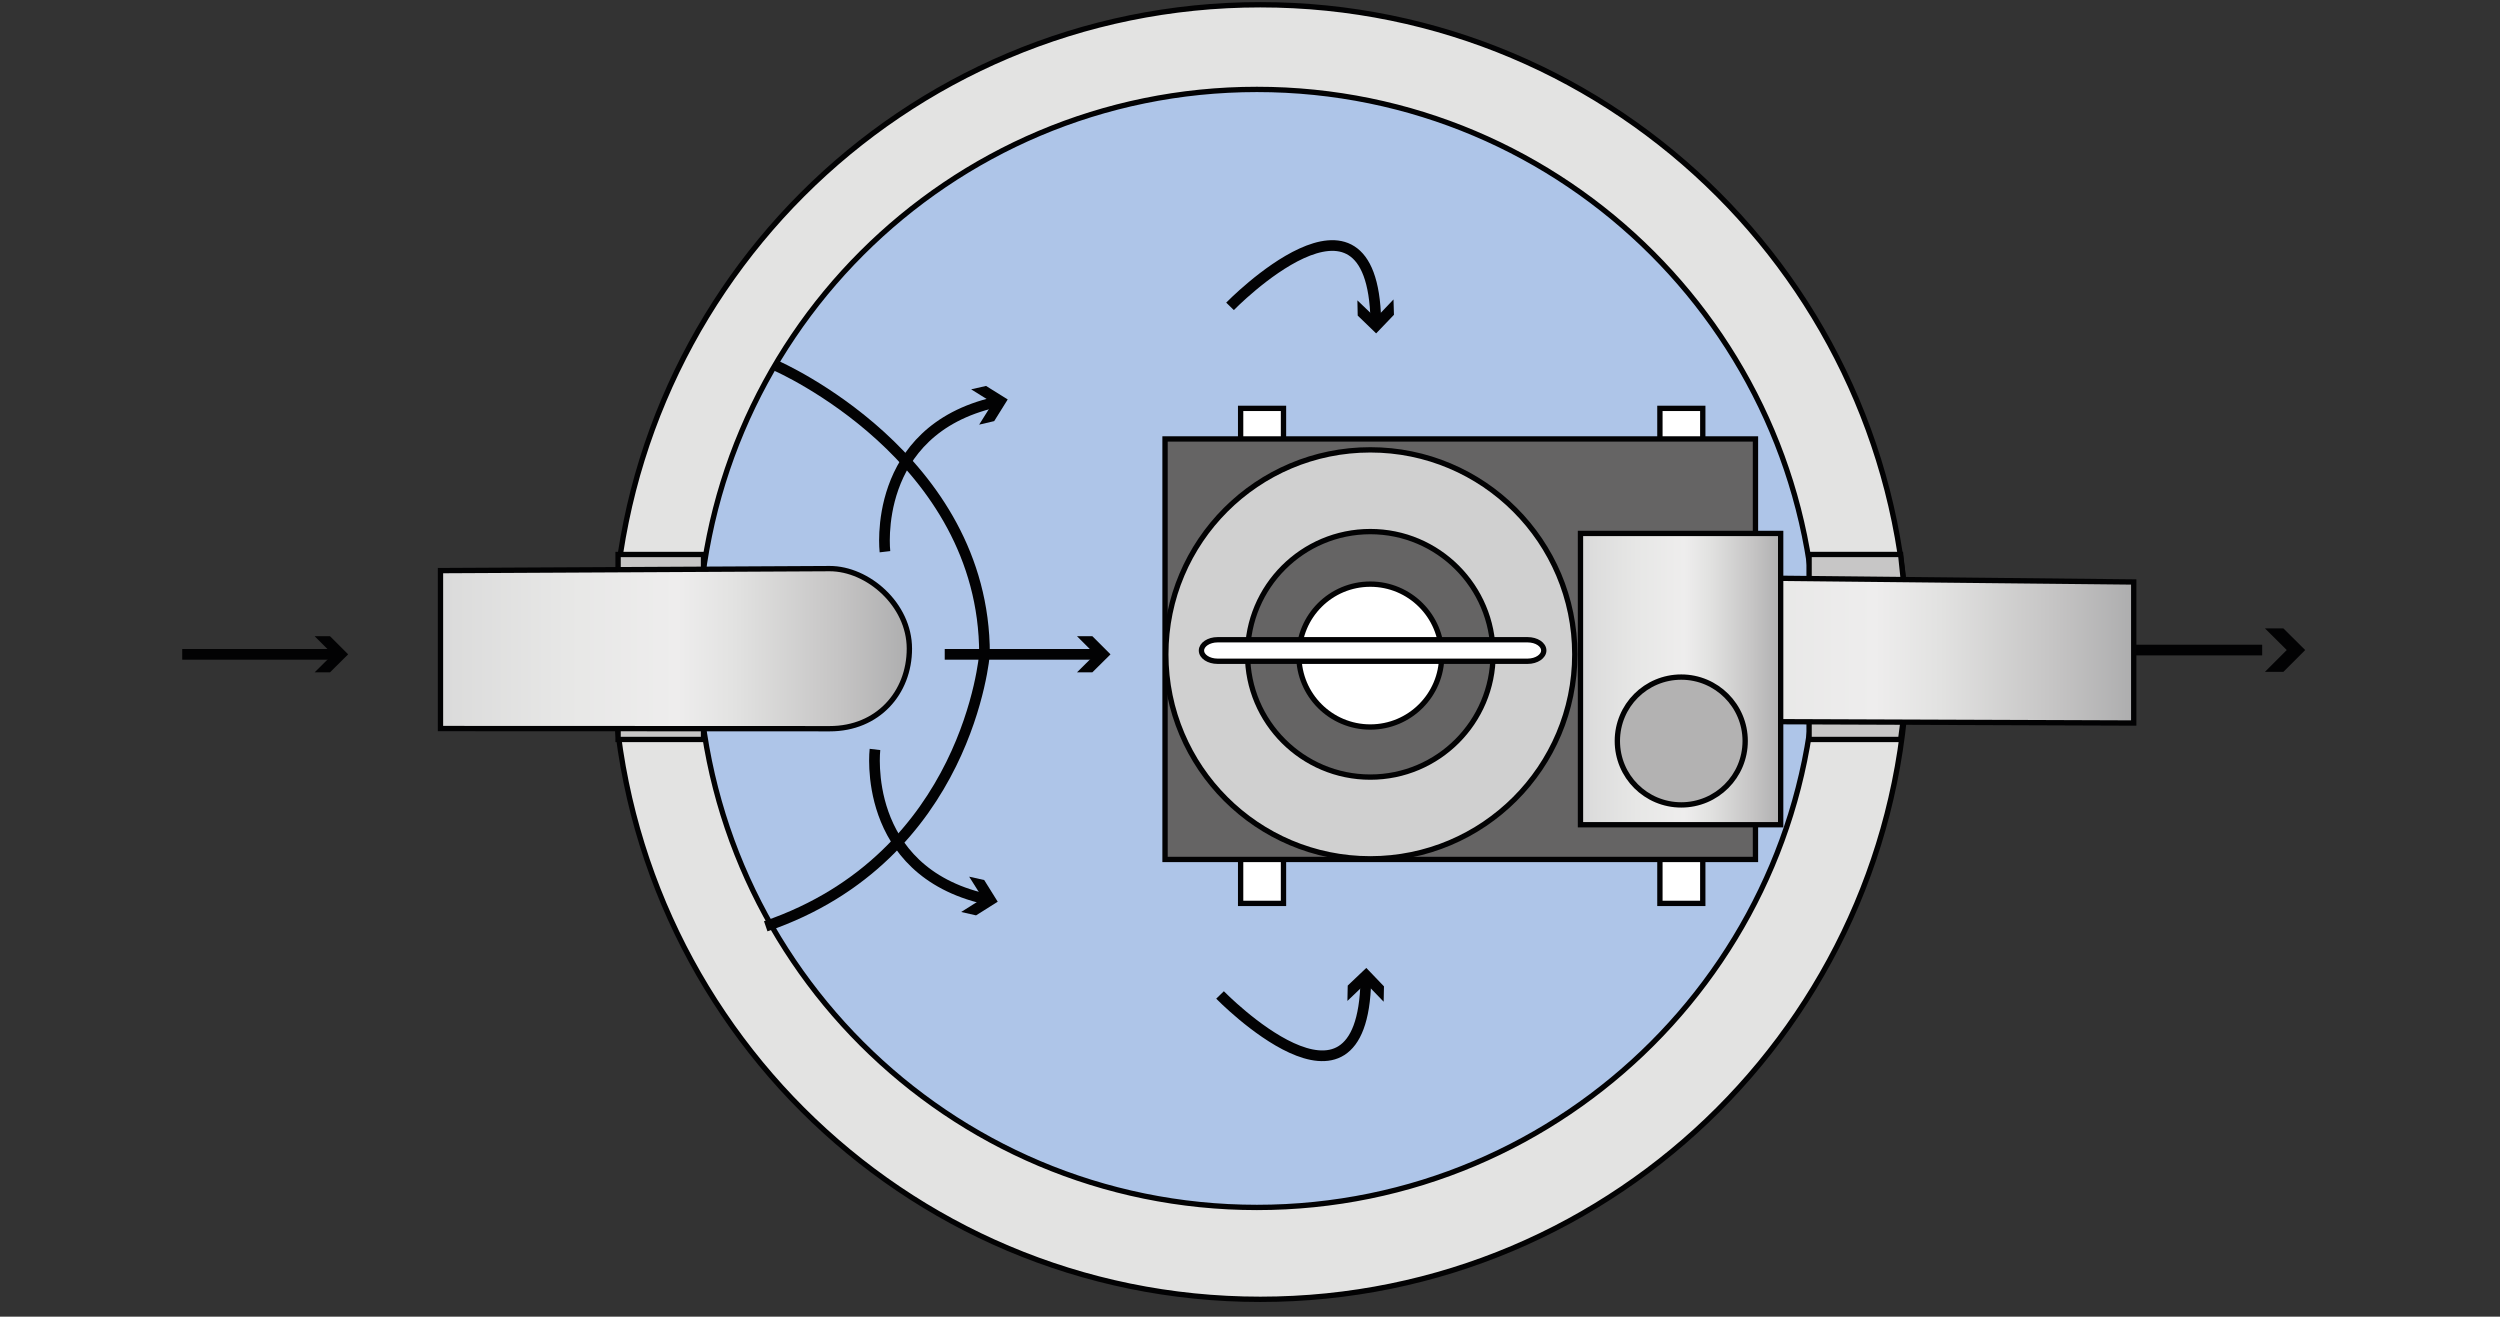
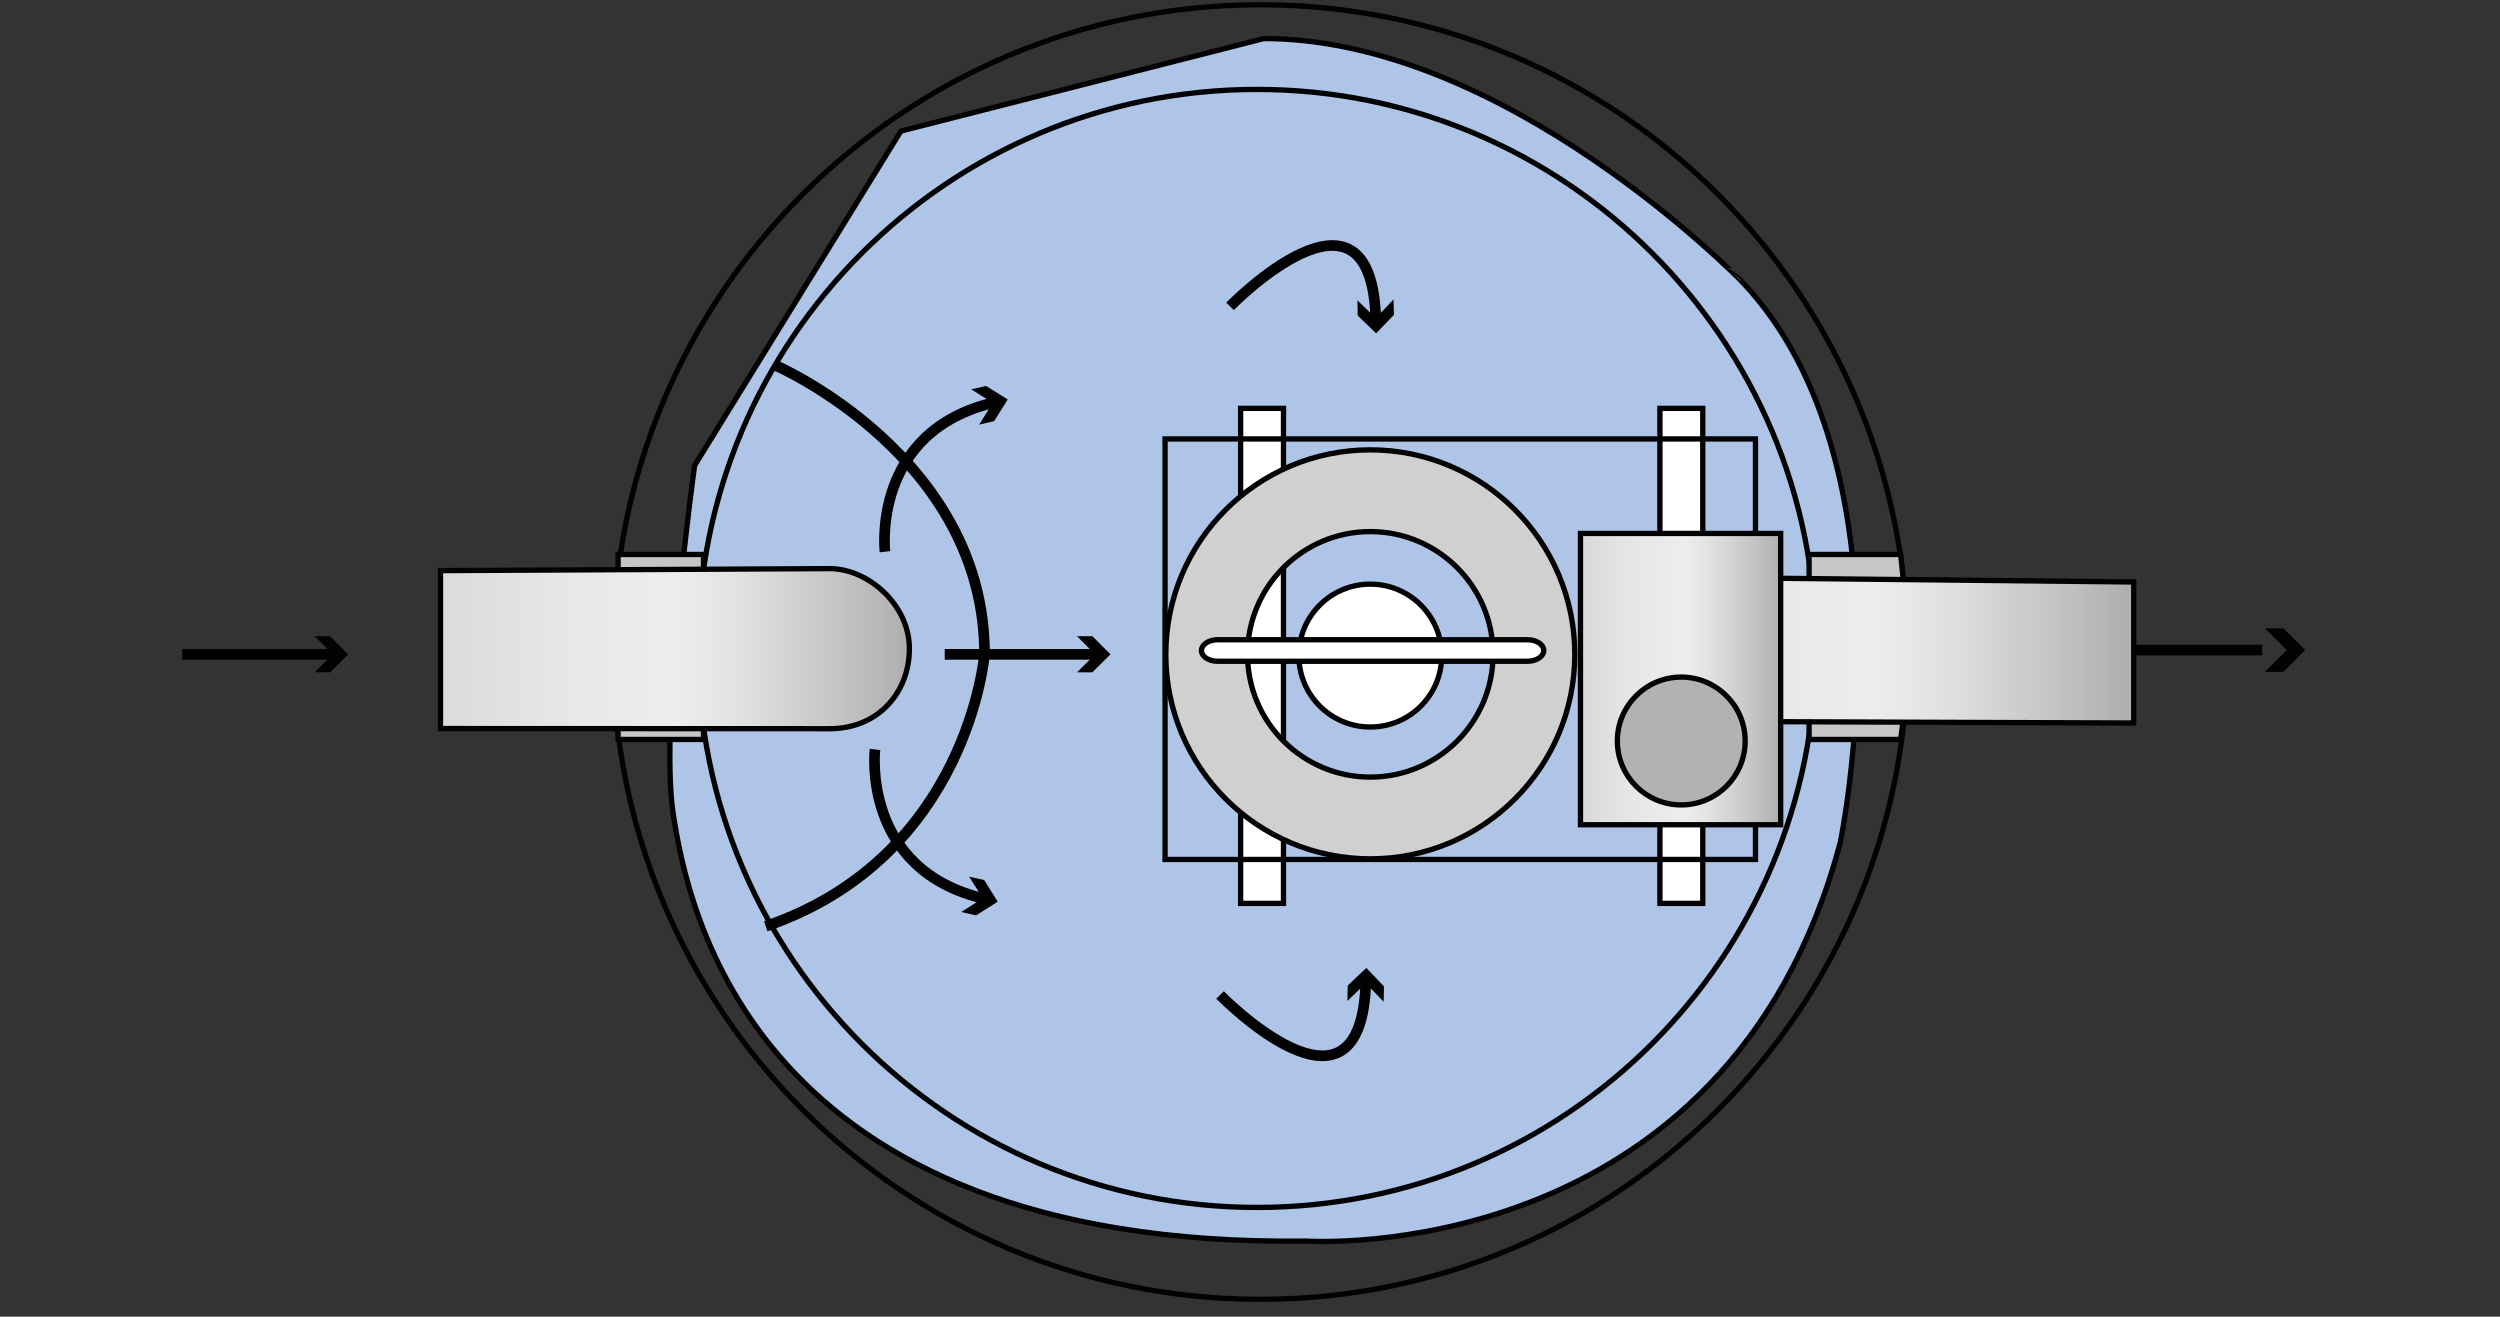
<svg xmlns="http://www.w3.org/2000/svg" xmlns:xlink="http://www.w3.org/1999/xlink" version="1.1" id="Layer_1" x="0px" y="0px" viewBox="0 0 162.72 85.7" style="enable-background:new 0 0 162.72 85.7;" xml:space="preserve">
  <rect x="0" y="0" width="162.72" height="85.7" fill="#333333" stroke="none" />
  <style type="text/css">
	.st0{fill:#9E9D9C;}
	.st1{fill:none;stroke:#020203;stroke-width:0.195;}
	.st2{clip-path:url(#SVGID_2_);fill:url(#SVGID_3_);}
	.st3{fill:none;stroke:#020203;stroke-width:0.195;stroke-miterlimit:10;}
	.st4{clip-path:url(#SVGID_5_);fill:url(#SVGID_6_);}
	.st5{fill:#B3B2B2;}
	.st6{fill:#E3E3E2;}
	.st7{clip-path:url(#SVGID_8_);fill:url(#SVGID_9_);}
	.st8{fill:#C7C6C6;}
	.st9{fill:url(#SVGID_12_);stroke:#000000;stroke-width:0.195;stroke-miterlimit:10;}
	.st10{clip-path:url(#SVGID_14_);fill:url(#SVGID_15_);}
	.st11{fill:none;stroke:#020203;stroke-width:0.187;stroke-miterlimit:10;}
	.st12{clip-path:url(#SVGID_17_);fill:url(#SVGID_18_);}
	.st13{clip-path:url(#SVGID_20_);fill:url(#SVGID_21_);}
	.st14{fill:none;stroke:#020203;stroke-width:0;}
	.st15{clip-path:url(#SVGID_23_);fill:url(#SVGID_24_);}
	.st16{fill:#FFFFFF;}
	.st17{clip-path:url(#SVGID_26_);fill:url(#SVGID_27_);}
	.st18{fill:#656464;}
	.st19{fill:none;stroke:#020203;stroke-width:0.39;}
	.st20{clip-path:url(#SVGID_29_);fill:url(#SVGID_30_);}
	.st21{clip-path:url(#SVGID_32_);fill:url(#SVGID_33_);}
	.st22{fill:#DADADA;}
	.st23{clip-path:url(#SVGID_35_);fill:url(#SVGID_36_);}
	.st24{clip-path:url(#SVGID_38_);fill:url(#SVGID_39_);}
	.st25{clip-path:url(#SVGID_41_);fill:url(#SVGID_42_);}
	.st26{fill:none;stroke:#020203;stroke-width:0.144;stroke-miterlimit:10;}
	.st27{fill:none;}
	.st28{clip-path:url(#SVGID_44_);fill:url(#SVGID_45_);}
	.st29{clip-path:url(#SVGID_47_);fill:none;stroke:#020203;stroke-width:0.323;}
	.st30{clip-path:url(#SVGID_49_);fill:url(#SVGID_50_);}
	.st31{fill:none;stroke:#020203;stroke-width:0.323;}
	.st32{clip-path:url(#SVGID_52_);fill:url(#SVGID_53_);}
	.st33{fill:none;stroke:#020203;stroke-width:0.323;stroke-miterlimit:10;}
	.st34{clip-path:url(#SVGID_55_);fill:none;stroke:#020203;stroke-width:0.323;}
	.st35{clip-path:url(#SVGID_57_);fill:url(#SVGID_58_);}
	.st36{fill:none;stroke:#020203;stroke-width:0.645;}
	.st37{fill:#020203;}
	.st38{clip-path:url(#SVGID_60_);fill:none;stroke:#020203;stroke-width:0.323;}
	.st39{clip-path:url(#SVGID_62_);fill:url(#SVGID_63_);}
	.st40{clip-path:url(#SVGID_65_);fill:url(#SVGID_66_);}
	.st41{clip-path:url(#SVGID_68_);fill:url(#SVGID_69_);}
	.st42{clip-path:url(#SVGID_71_);fill:url(#SVGID_72_);}
	.st43{clip-path:url(#SVGID_74_);fill:url(#SVGID_75_);}
	.st44{fill:none;stroke:#020203;stroke-width:0.233;stroke-miterlimit:10;}
	.st45{clip-path:url(#SVGID_77_);fill:none;stroke:#020203;stroke-width:0.645;}
	.st46{fill:#D0D0D0;}
	.st47{fill:none;stroke:#020203;stroke-width:0.408;stroke-miterlimit:10;}
	.st48{clip-path:url(#SVGID_79_);fill:url(#SVGID_80_);}
	.st49{clip-path:url(#SVGID_82_);fill:url(#SVGID_83_);}
	.st50{fill:none;stroke:#020203;stroke-width:0.325;}
	.st51{clip-path:url(#SVGID_85_);fill:none;stroke:#020203;stroke-width:0.325;}
	.st52{clip-path:url(#SVGID_87_);fill:url(#SVGID_88_);}
	.st53{clip-path:url(#SVGID_90_);fill:none;stroke:#020203;stroke-width:0.325;stroke-miterlimit:10;}
	.st54{clip-path:url(#SVGID_92_);fill:none;stroke:#020203;stroke-width:0.325;}
	.st55{clip-path:url(#SVGID_94_);fill:url(#SVGID_95_);}
	.st56{fill:none;stroke:#020203;stroke-width:0.325;stroke-miterlimit:10;}
	.st57{fill:none;stroke:#020203;stroke-width:0.65;}
	.st58{clip-path:url(#SVGID_97_);fill:url(#SVGID_98_);}
	.st59{clip-path:url(#SVGID_100_);fill:none;stroke:#020203;stroke-width:0.065;stroke-miterlimit:10;}
	.st60{clip-path:url(#SVGID_100_);fill:none;stroke:#020203;stroke-width:0.65;stroke-miterlimit:10;}
	.st61{fill:none;stroke:#020203;stroke-width:0.065;stroke-miterlimit:10;}
	.st62{clip-path:url(#SVGID_102_);fill:none;stroke:#020203;stroke-width:0.65;stroke-miterlimit:10;}
	.st63{clip-path:url(#SVGID_104_);fill:url(#SVGID_105_);}
	.st64{clip-path:url(#SVGID_107_);fill:url(#SVGID_108_);}
	.st65{clip-path:url(#SVGID_110_);fill:url(#SVGID_111_);}
	.st66{fill:none;stroke:#020203;stroke-width:0.202;stroke-miterlimit:10;}
	.st67{fill:#AEC5E8;}
	.st68{fill:none;stroke:#020203;stroke-width:0.347;}
	.st69{fill:none;stroke:#020203;stroke-width:0.695;}
	.st70{clip-path:url(#SVGID_113_);fill:url(#SVGID_114_);}
	.st71{fill:none;stroke:#020203;stroke-width:0.347;stroke-miterlimit:10;}
	.st72{clip-path:url(#SVGID_116_);fill:url(#SVGID_117_);}
	.st73{clip-path:url(#SVGID_119_);fill:url(#SVGID_120_);}
</style>
  <polyline class="st27" points="159.57,50.72 159.57,-111.7 6.88,-111.7 6.88,50.72 " />
  <polyline class="st27" points="159.57,50.72 159.57,-111.7 6.88,-111.7 6.88,50.72 " />
  <polyline class="st27" points="159.57,50.72 159.57,-111.7 6.88,-111.7 6.88,50.72 " />
  <polyline class="st27" points="159.57,50.72 159.57,-111.7 6.88,-111.7 6.88,50.72 " />
  <polyline class="st27" points="159.57,50.72 159.57,-111.7 6.88,-111.7 6.88,50.72 " />
  <polyline class="st27" points="159.57,50.72 159.57,-111.7 6.88,-111.7 6.88,50.72 " />
  <polyline class="st27" points="159.57,50.72 159.57,-111.7 6.88,-111.7 6.88,50.72 " />
  <polyline class="st27" points="159.57,50.72 159.57,-111.7 6.88,-111.7 6.88,50.72 " />
  <polyline class="st27" points="159.57,50.72 159.57,-111.7 6.88,-111.7 6.88,50.72 " />
  <polyline class="st27" points="159.57,50.72 159.57,-111.7 6.88,-111.7 6.88,50.72 " />
  <polyline class="st27" points="159.57,50.72 159.57,-111.7 6.88,-111.7 6.88,50.72 " />
  <polyline class="st27" points="159.57,50.72 159.57,-111.7 6.88,-111.7 6.88,50.72 " />
  <polyline class="st27" points="159.57,50.72 159.57,-111.7 6.88,-111.7 6.88,50.72 " />
  <polyline class="st27" points="159.57,50.72 159.57,-111.7 6.88,-111.7 6.88,50.72 " />
  <polyline class="st27" points="159.57,50.72 159.57,-111.7 6.88,-111.7 6.88,50.72 " />
  <polyline class="st27" points="159.57,50.72 159.57,-111.7 6.88,-111.7 6.88,50.72 " />
  <polyline class="st27" points="159.57,50.72 159.57,-111.7 6.88,-111.7 6.88,50.72 " />
  <polyline class="st27" points="159.57,50.72 159.57,-111.7 6.88,-111.7 6.88,50.72 " />
  <polyline class="st27" points="159.57,50.72 159.57,-111.7 6.88,-111.7 6.88,50.72 " />
  <polyline class="st27" points="159.57,50.72 159.57,-111.7 6.88,-111.7 6.88,50.72 " />
  <polyline class="st27" points="159.57,50.72 159.57,-111.7 6.88,-111.7 6.88,50.72 " />
  <polyline class="st27" points="159.57,50.72 159.57,-111.7 6.88,-111.7 6.88,50.72 " />
  <polyline class="st27" points="159.57,50.72 159.57,-111.7 6.88,-111.7 6.88,50.72 " />
  <polyline class="st27" points="159.57,50.72 159.57,-111.7 6.88,-111.7 6.88,50.72 " />
  <polyline class="st27" points="159.57,50.72 159.57,-111.7 6.88,-111.7 6.88,50.72 " />
  <polyline class="st27" points="159.57,50.72 159.57,-111.7 6.88,-111.7 6.88,50.72 " />
  <polyline class="st27" points="159.57,50.72 159.57,-111.7 6.88,-111.7 6.88,50.72 " />
  <polyline class="st27" points="159.57,50.72 159.57,-111.7 6.88,-111.7 6.88,50.72 " />
  <polyline class="st27" points="159.57,50.72 159.57,-111.7 6.88,-111.7 6.88,50.72 " />
  <polyline class="st27" points="159.57,50.72 159.57,-111.7 6.88,-111.7 6.88,50.72 " />
  <polyline class="st27" points="159.57,50.72 159.57,-111.7 6.88,-111.7 6.88,50.72 " />
  <path class="st67" d="M82.26,2.51L58.64,8.53L45.21,30.3c0,0-2.32,16.67-1.39,22.69c0.93,6.02,5.09,28.25,41.22,27.79  c0,0,27.33,1.85,34.74-25.94c0,0,5.1-24.55-6.48-36.59C113.29,18.26,98.01,2.51,82.26,2.51" />
  <path class="st68" d="M82.26,2.51L58.64,8.53L45.21,30.3c0,0-2.32,16.67-1.39,22.69c0.93,6.02,5.09,28.25,41.22,27.79  c0,0,27.33,1.85,34.74-25.94c0,0,5.1-24.55-6.48-36.59C113.29,18.26,98.01,2.51,82.26,2.51z" />
-   <path class="st6" d="M82.03,0.31c-23.27,0-42.13,18.86-42.13,42.13c0,23.26,18.86,42.13,42.13,42.13  c23.27,0,42.13-18.86,42.13-42.13C124.16,19.17,105.3,0.31,82.03,0.31 M81.81,78.59c-20.09,0-36.38-16.29-36.38-36.38  S61.72,5.82,81.81,5.82c20.09,0,36.38,16.29,36.38,36.38S101.9,78.59,81.81,78.59" />
  <path class="st68" d="M82.03,0.31c-23.27,0-42.13,18.86-42.13,42.13c0,23.26,18.86,42.13,42.13,42.13  c23.27,0,42.13-18.86,42.13-42.13C124.16,19.17,105.3,0.31,82.03,0.31z M81.81,78.59c-20.09,0-36.38-16.29-36.38-36.38  S61.72,5.82,81.81,5.82c20.09,0,36.38,16.29,36.38,36.38S101.9,78.59,81.81,78.59z" />
  <rect x="108.04" y="26.58" class="st16" width="2.79" height="32.22" />
  <rect x="108.04" y="26.58" class="st68" width="2.79" height="32.22" />
  <rect x="80.75" y="26.58" class="st16" width="2.79" height="32.22" />
  <rect x="80.75" y="26.58" class="st68" width="2.79" height="32.22" />
-   <rect x="75.83" y="28.57" class="st18" width="38.43" height="27.37" />
  <rect x="75.83" y="28.57" class="st68" width="38.43" height="27.37" />
  <path class="st46" d="M102.5,42.59c0-7.35-5.96-13.31-13.31-13.31c-7.35,0-13.31,5.96-13.31,13.31c0,7.35,5.96,13.31,13.31,13.31  C96.54,55.9,102.5,49.94,102.5,42.59 M81.2,42.59c0-4.41,3.58-7.99,7.99-7.99c4.41,0,7.99,3.58,7.99,7.99  c0,4.41-3.58,7.99-7.99,7.99C84.78,50.58,81.2,47,81.2,42.59" />
  <path class="st68" d="M102.5,42.59c0-7.35-5.96-13.31-13.31-13.31c-7.35,0-13.31,5.96-13.31,13.31c0,7.35,5.96,13.31,13.31,13.31  C96.54,55.9,102.5,49.94,102.5,42.59z M81.2,42.59c0-4.41,3.58-7.99,7.99-7.99c4.41,0,7.99,3.58,7.99,7.99  c0,4.41-3.58,7.99-7.99,7.99C84.78,50.58,81.2,47,81.2,42.59z" />
  <path class="st16" d="M84.54,42.67c0,2.57,2.08,4.65,4.65,4.65c2.57,0,4.65-2.08,4.65-4.65c0-2.57-2.08-4.65-4.65-4.65  C86.62,38.02,84.54,40.1,84.54,42.67" />
  <path class="st68" d="M84.54,42.67c0,2.57,2.08,4.65,4.65,4.65c2.57,0,4.65-2.08,4.65-4.65c0-2.57-2.08-4.65-4.65-4.65  C86.62,38.02,84.54,40.1,84.54,42.67z" />
  <path class="st16" d="M78.2,42.34c0,0.39,0.47,0.7,1.05,0.7h20.18c0.58,0,1.05-0.32,1.05-0.7c0-0.39-0.47-0.7-1.05-0.7H79.25  C78.67,41.64,78.2,41.96,78.2,42.34" />
  <path class="st68" d="M78.2,42.34c0,0.39,0.47,0.7,1.05,0.7h20.18c0.58,0,1.05-0.32,1.05-0.7c0-0.39-0.47-0.7-1.05-0.7H79.25  C78.67,41.64,78.2,41.96,78.2,42.34z" />
  <path class="st69" d="M57.6,35.91c0,0-0.93-7.87,7.18-9.73" />
  <polygon class="st37" points="63.73,27.64 64.62,26.22 63.21,25.34 64.18,25.12 65.59,26 64.71,27.41 " />
  <path class="st69" d="M80.06,19.94c0,0,9.26-9.5,9.49,0.93" />
  <polygon class="st37" points="88.35,19.55 89.55,20.7 90.7,19.49 90.73,20.49 89.57,21.7 88.37,20.54 " />
  <path class="st69" d="M56.95,48.78c0,0-0.93,7.87,7.18,9.73" />
  <polygon class="st37" points="63.08,57.06 63.97,58.47 62.56,59.36 63.53,59.58 64.94,58.69 64.06,57.28 " />
  <path class="st69" d="M79.41,64.76c0,0,9.26,9.5,9.49-0.93" />
  <polygon class="st37" points="87.7,65.15 88.9,64 90.06,65.2 90.08,64.2 88.93,63 87.72,64.15 " />
  <line class="st69" x1="61.49" y1="42.59" x2="71.45" y2="42.59" />
  <polygon class="st37" points="70.1,43.76 71.28,42.59 70.1,41.41 71.1,41.41 72.28,42.59 71.1,43.76 " />
  <line class="st69" x1="11.86" y1="42.59" x2="21.82" y2="42.59" />
  <polygon class="st37" points="20.48,43.76 21.66,42.59 20.48,41.41 21.48,41.41 22.66,42.59 21.48,43.76 " />
  <line class="st69" x1="135.27" y1="42.31" x2="147.24" y2="42.31" />
  <polygon class="st37" points="147.42,43.73 148.84,42.31 147.42,40.9 148.62,40.9 150.04,42.31 148.62,43.73 " />
  <path class="st69" d="M50.53,23.81c0,0,13.55,5.9,13.55,18.76c0,0-1.04,13.2-14.24,17.72" />
  <rect x="40.23" y="36.09" class="st8" width="5.56" height="12.04" />
  <rect x="40.23" y="36.09" class="st68" width="5.56" height="12.04" />
  <polygon class="st8" points="123.71,48.13 124.41,42.79 123.71,36.09 117.75,36.09 117.75,48.13 " />
  <polygon class="st68" points="123.71,48.13 124.41,42.79 123.71,36.09 117.75,36.09 117.75,48.13 " />
  <g>
    <defs>
      <path id="SVGID_112_" d="M105.01,42.26c0,2.59,2.28,4.69,4.22,4.69l29.64,0.11v-9.18l-29.64-0.31    C107.29,37.57,105.01,39.67,105.01,42.26" />
    </defs>
    <clipPath id="SVGID_2_">
      <use xlink:href="#SVGID_112_" style="overflow:visible;" />
    </clipPath>
    <linearGradient id="SVGID_3_" gradientUnits="userSpaceOnUse" x1="-510.953" y1="69.1" x2="-510.056" y2="69.1" gradientTransform="matrix(37.763 0 0 -37.763 19399.894 2651.715)">
      <stop offset="0" style="stop-color:#DADADA" />
      <stop offset="0.273" style="stop-color:#E7E7E6" />
      <stop offset="0.51" style="stop-color:#EEEDED" />
      <stop offset="0.634" style="stop-color:#E2E2E1" />
      <stop offset="0.855" style="stop-color:#C5C4C4" />
      <stop offset="1" style="stop-color:#AEAEAF" />
    </linearGradient>
    <rect x="105.01" y="37.57" class="st2" width="33.86" height="9.49" />
  </g>
  <path class="st71" d="M109.24,46.95c-1.95,0-4.22-2.1-4.22-4.69c0-2.59,2.27-4.69,4.22-4.69l29.64,0.31v9.18L109.24,46.95z" />
  <g>
    <defs>
      <path id="SVGID_115_" d="M28.66,37.14v10.27l25.34,0.01c3.13,0,5.18-2.33,5.18-5.21c0-2.88-2.71-5.21-5.18-5.21L28.66,37.14z" />
    </defs>
    <clipPath id="SVGID_5_">
      <use xlink:href="#SVGID_115_" style="overflow:visible;" />
    </clipPath>
    <linearGradient id="SVGID_6_" gradientUnits="userSpaceOnUse" x1="-511.08" y1="67.752" x2="-510.183" y2="67.752" gradientTransform="matrix(34.044 0 0 -34.044 17427.785 2348.758)">
      <stop offset="0" style="stop-color:#DADADA" />
      <stop offset="0.273" style="stop-color:#E7E7E6" />
      <stop offset="0.51" style="stop-color:#EEEDED" />
      <stop offset="0.634" style="stop-color:#E2E2E1" />
      <stop offset="0.855" style="stop-color:#C5C4C4" />
      <stop offset="1" style="stop-color:#AEAEAF" />
    </linearGradient>
    <rect x="28.66" y="37.01" class="st4" width="30.53" height="10.42" />
  </g>
  <path class="st71" d="M54.01,37.01c2.47,0,5.18,2.33,5.18,5.21c0,2.88-2.06,5.21-5.18,5.21l-25.34-0.01V37.14L54.01,37.01z" />
  <g>
    <defs>
      <rect id="SVGID_118_" x="102.87" y="34.72" width="13.03" height="18.96" />
    </defs>
    <clipPath id="SVGID_8_">
      <use xlink:href="#SVGID_118_" style="overflow:visible;" />
    </clipPath>
    <linearGradient id="SVGID_9_" gradientUnits="userSpaceOnUse" x1="-516.572" y1="49.383" x2="-515.675" y2="49.383" gradientTransform="matrix(14.528 0 0 -14.528 7607.702 761.633)">
      <stop offset="0" style="stop-color:#DADADA" />
      <stop offset="0.273" style="stop-color:#E7E7E6" />
      <stop offset="0.51" style="stop-color:#EEEDED" />
      <stop offset="0.634" style="stop-color:#E2E2E1" />
      <stop offset="0.855" style="stop-color:#C5C4C4" />
      <stop offset="1" style="stop-color:#AEAEAF" />
    </linearGradient>
    <rect x="102.87" y="34.72" class="st7" width="13.03" height="18.96" />
  </g>
  <rect x="102.87" y="34.72" class="st71" width="13.03" height="18.96" />
  <path class="st5" d="M113.59,48.23c0,2.3-1.86,4.16-4.16,4.16c-2.3,0-4.16-1.86-4.16-4.16c0-2.3,1.86-4.16,4.16-4.16  C111.72,44.07,113.59,45.93,113.59,48.23" />
  <path class="st71" d="M113.59,48.23c0,2.3-1.86,4.16-4.16,4.16c-2.3,0-4.16-1.86-4.16-4.16c0-2.3,1.86-4.16,4.16-4.16  C111.72,44.07,113.59,45.93,113.59,48.23z" />
</svg>